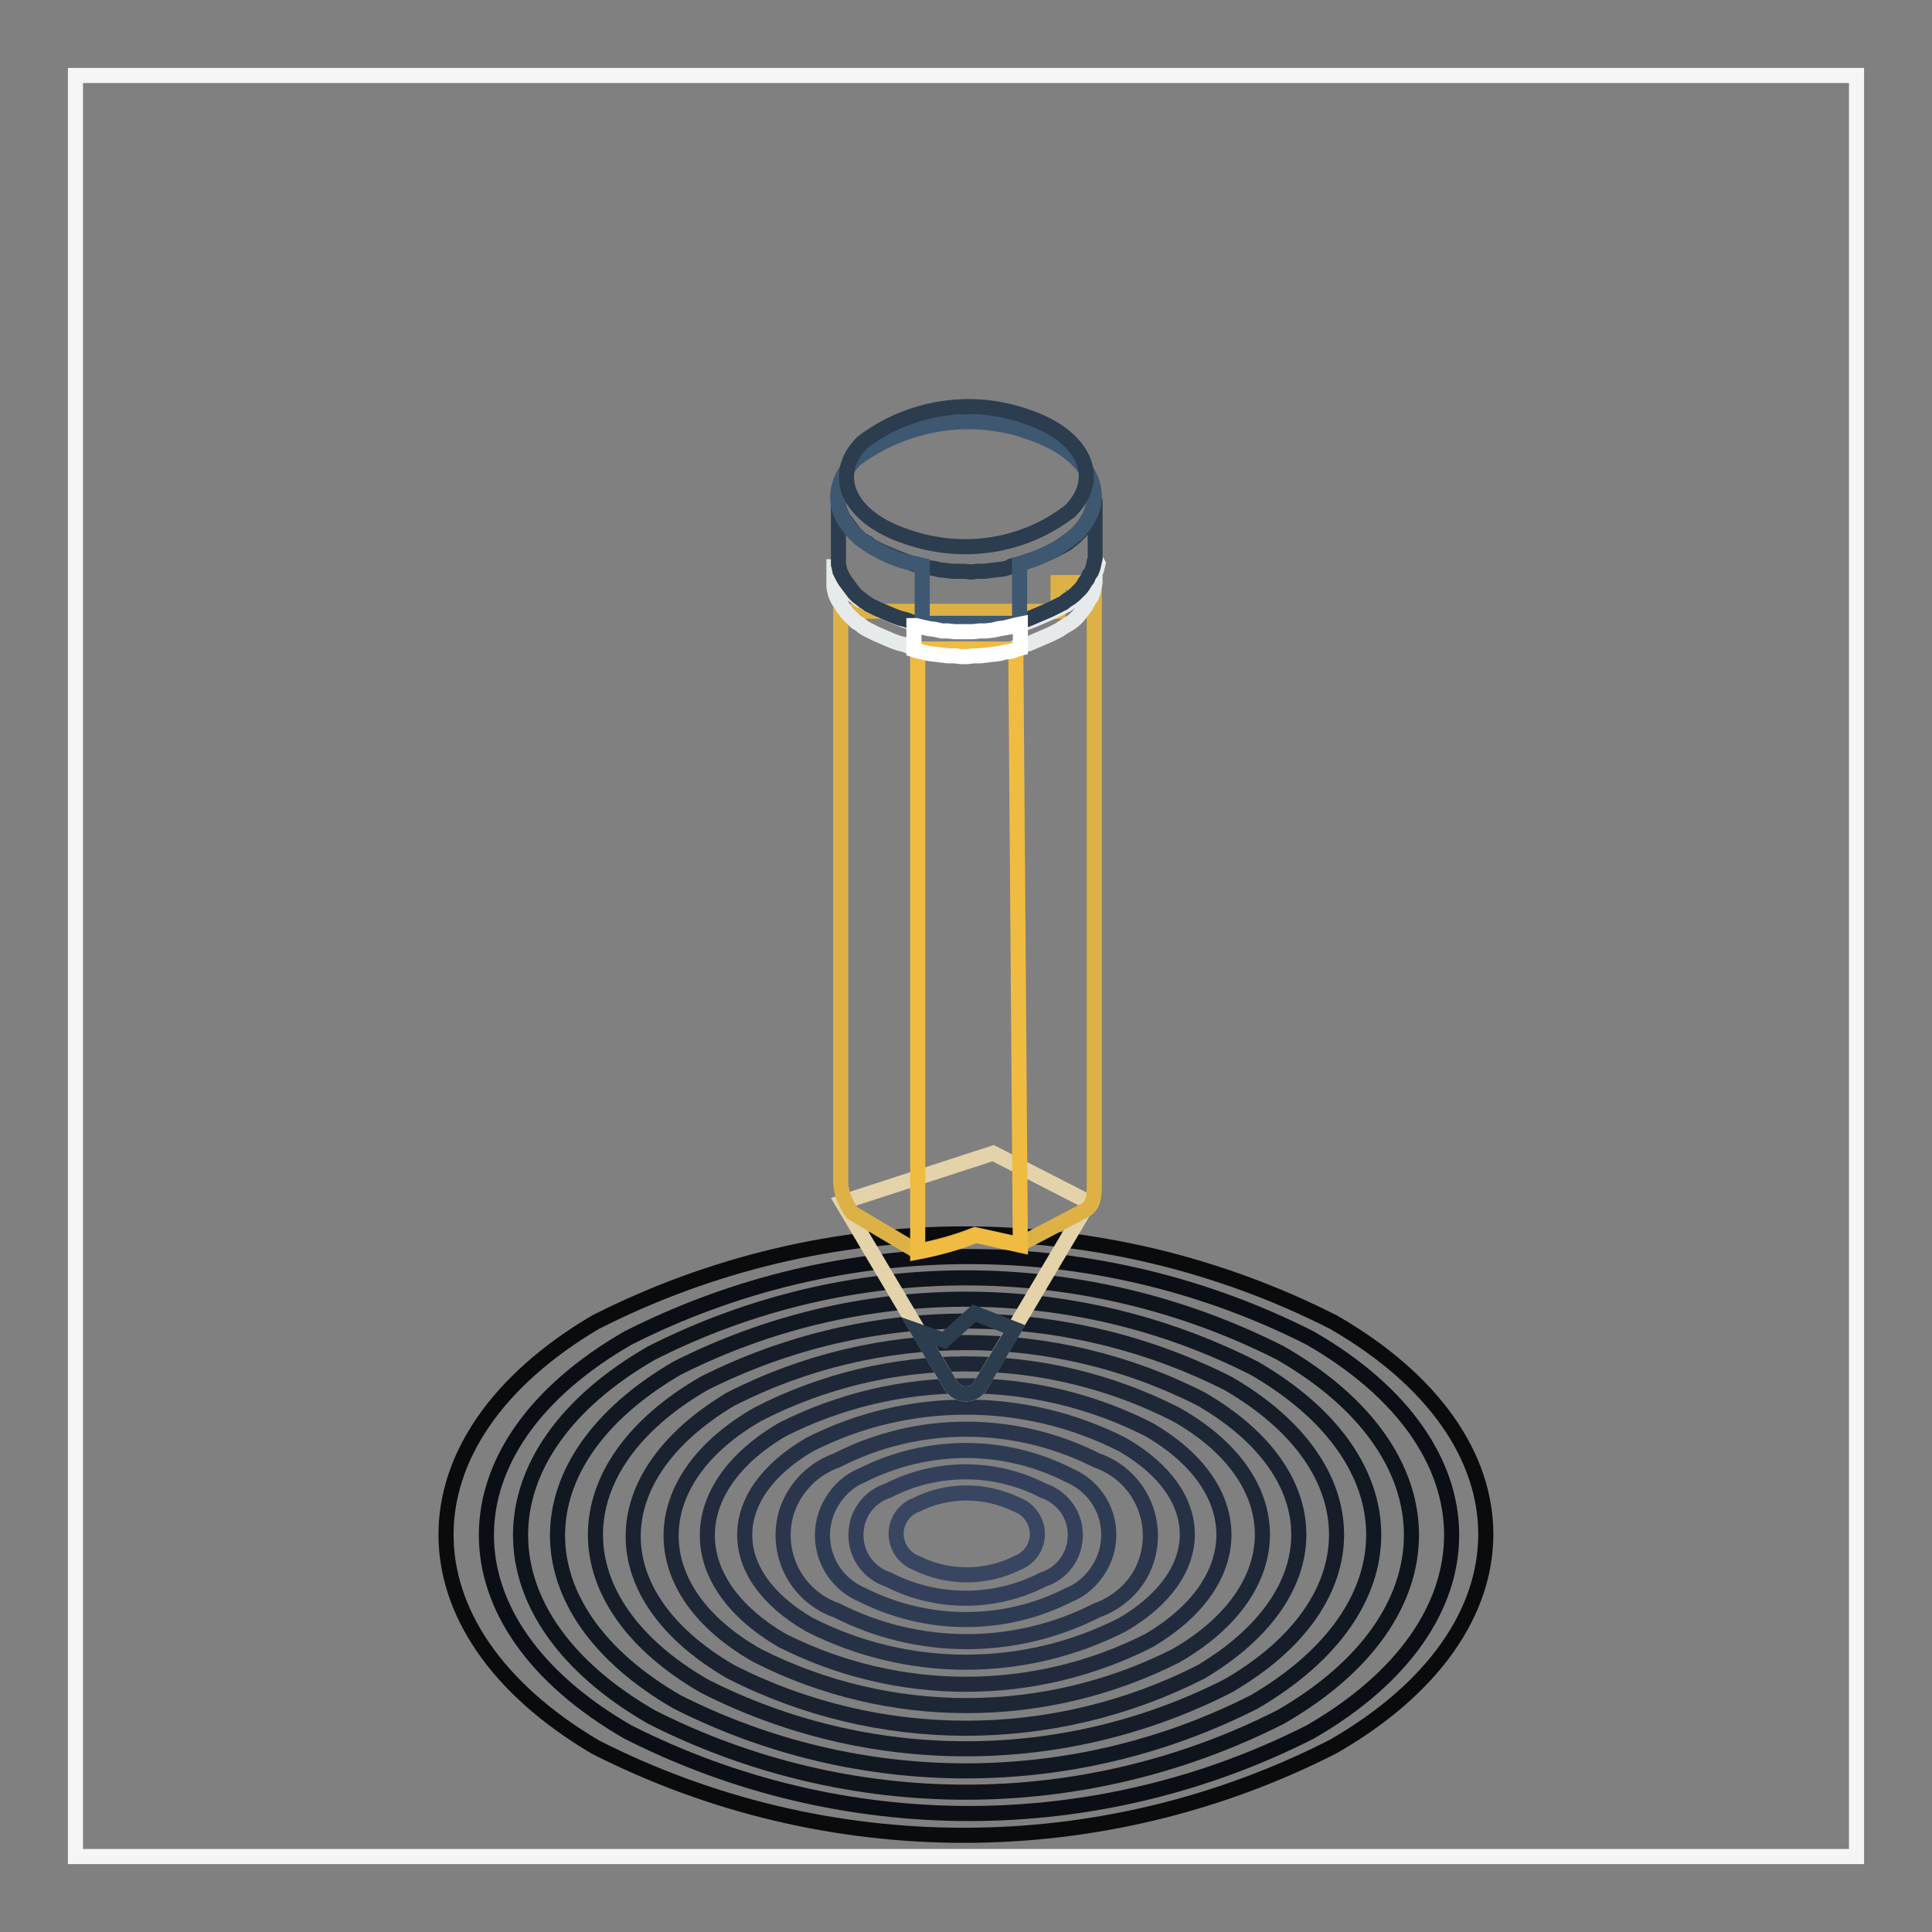
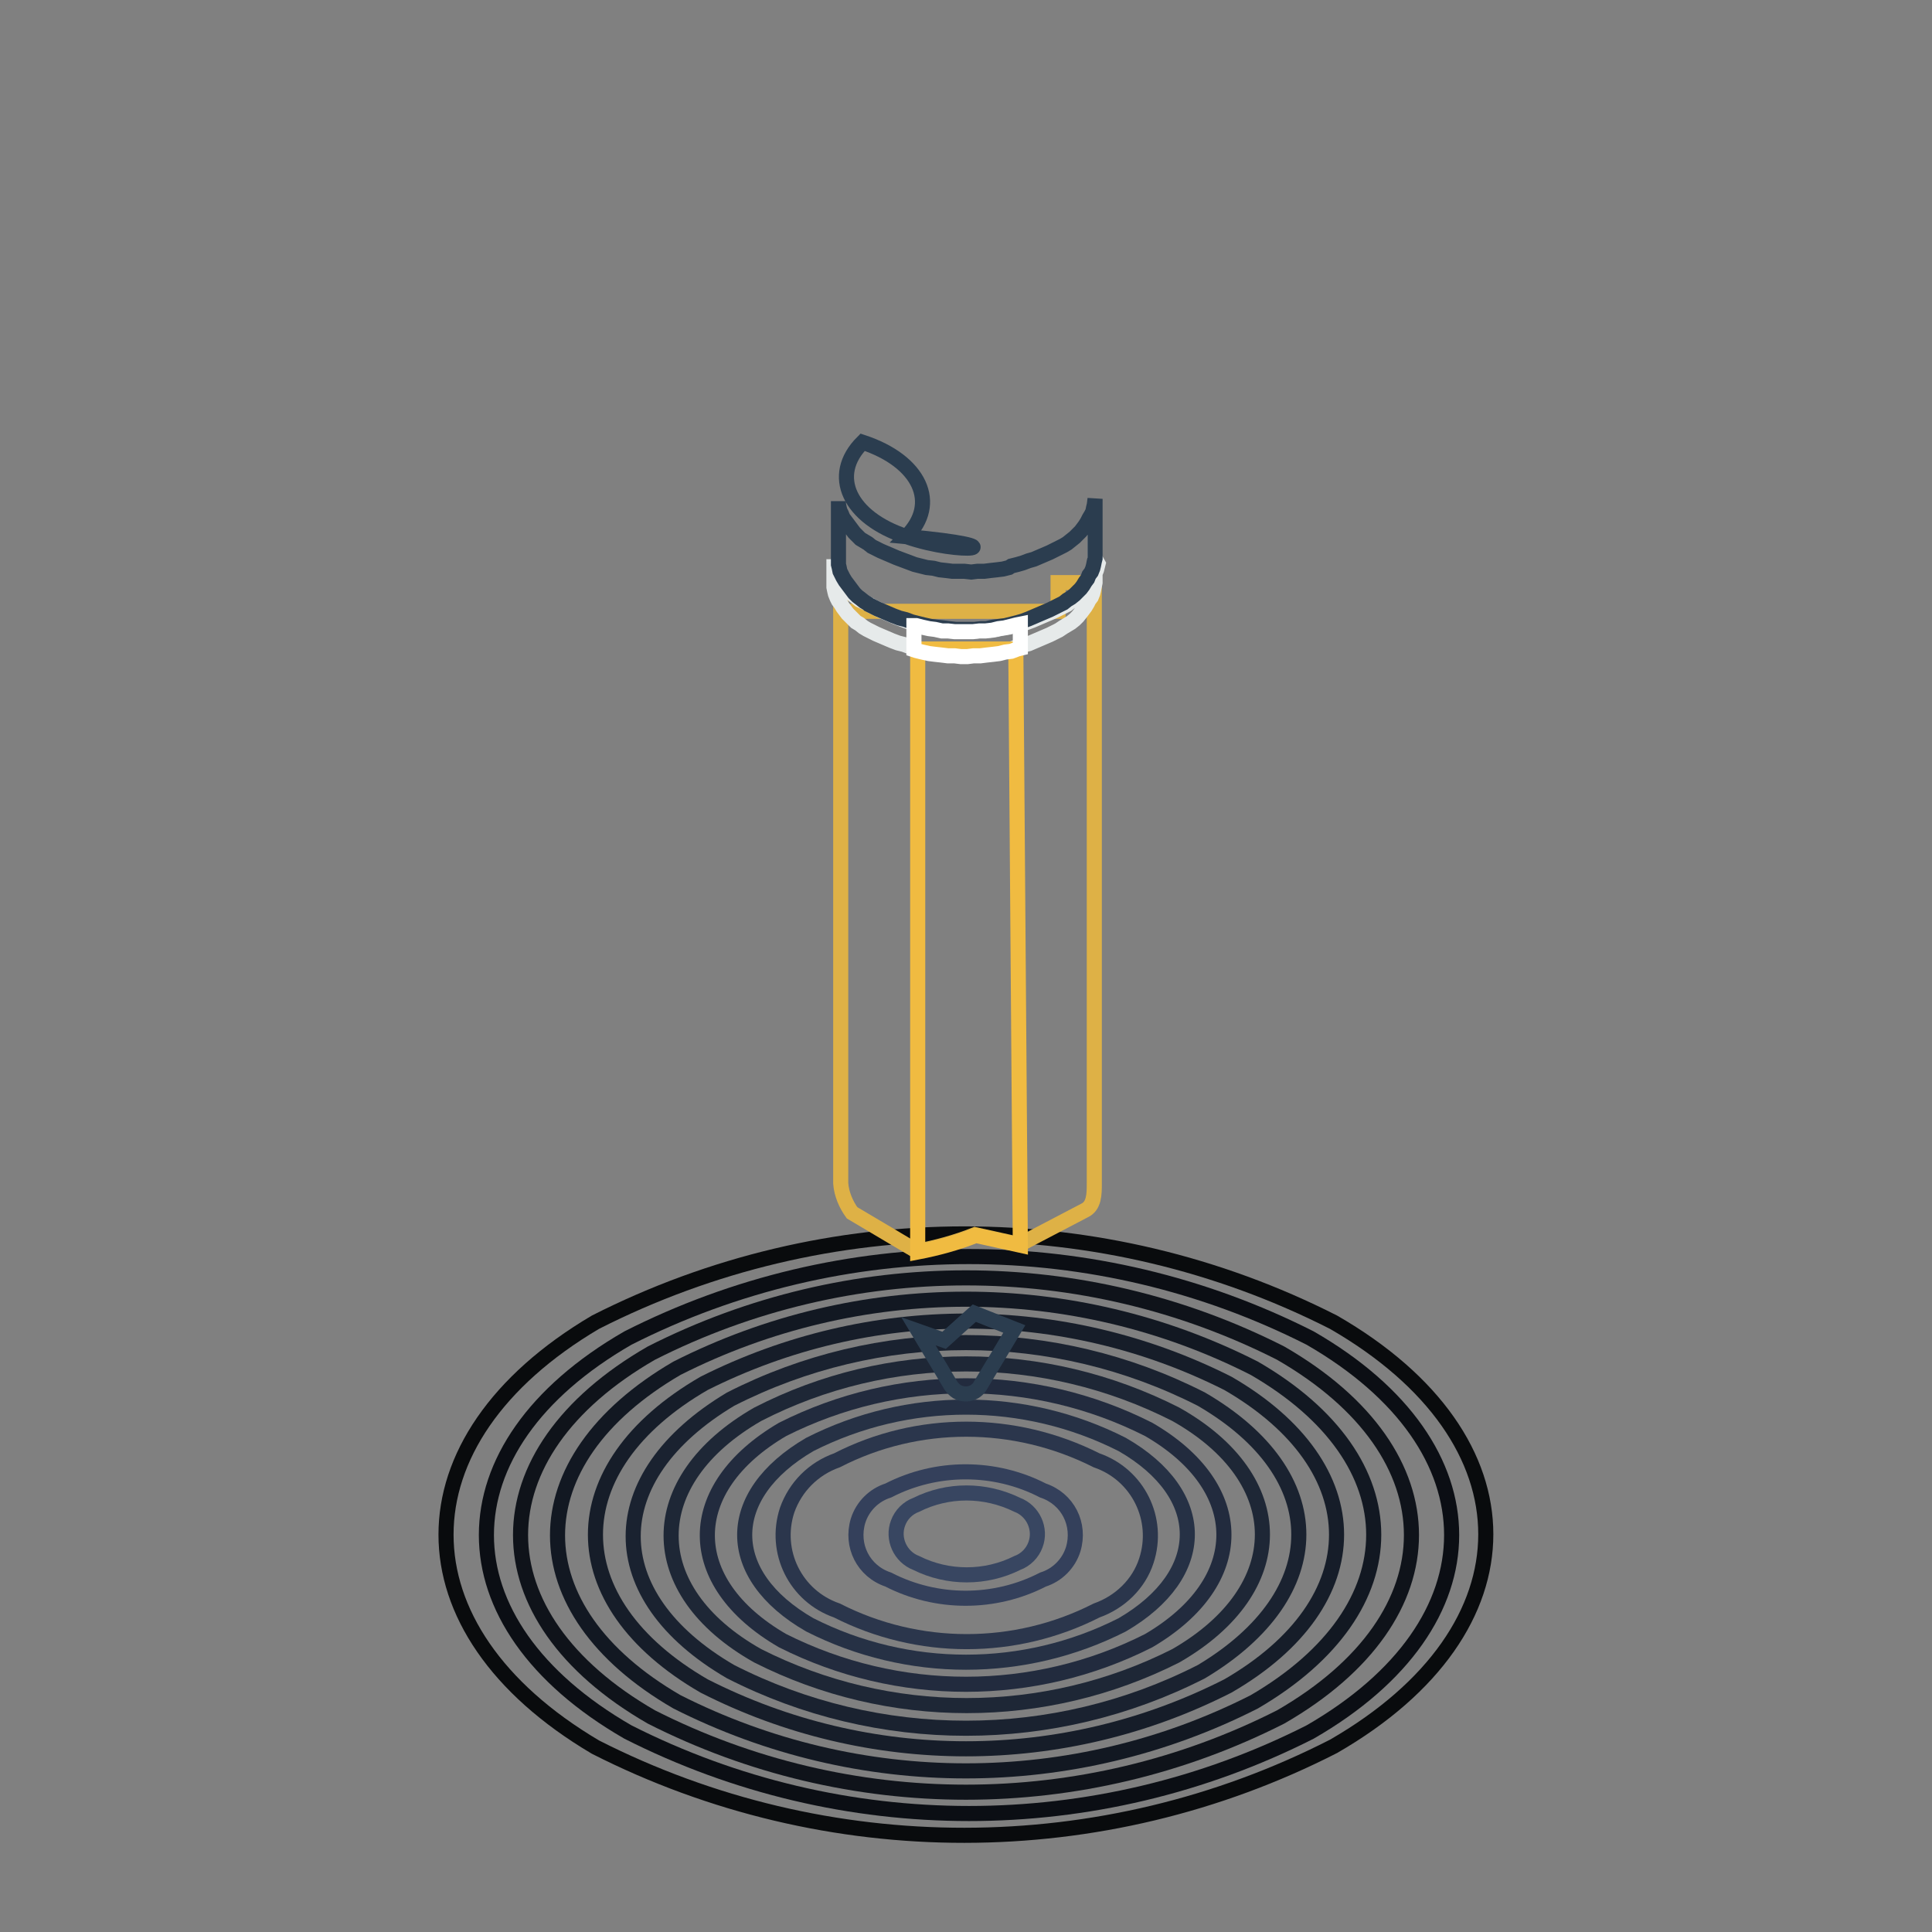
<svg xmlns="http://www.w3.org/2000/svg" version="1.1" x="0px" y="0px" viewBox="0 0 256 256" enable-background="new 0 0 256 256" xml:space="preserve">
  <rect x="0" y="0" width="256" height="256" fill="#808080" stroke="none" />
  <g>
-     <path stroke-width="2" fill-opacity="0" stroke="#f6f5f5" d="M246,10v236H10V10H246z" />
    <path stroke-width="2" fill-opacity="0" stroke="#090b0d" d="M176.7,175.2c26.9,15.5,26.9,40.7,0,56.2c-30.7,15.7-67.1,15.7-97.8,0.1c-26.4-15.6-26.4-40.7,0-56.3 C109.6,159.6,146,159.6,176.7,175.2z" />
    <path stroke-width="2" fill-opacity="0" stroke="#0b0e14" d="M173.6,177.3c25,14.4,25,37.8,0,52.2c-28.4,14.4-62,14.4-90.4,0c-25-14.4-25-37.8,0-52.2 C111.6,162.9,145.2,162.9,173.6,177.3z" />
    <path stroke-width="2" fill-opacity="0" stroke="#0f131a" d="M169.7,179.3c23.1,13.3,23.1,34.9,0,48.2c-26.2,13.3-57.2,13.3-83.4,0c-23.1-13.3-23.1-34.9,0-48.2 C112.5,166,143.5,166,169.7,179.3z" />
    <path stroke-width="2" fill-opacity="0" stroke="#121822" d="M166.2,181.3c21.1,12.2,21.1,31.9,0,44.2c-24,12.2-52.4,12.2-76.5,0c-21.1-12.2-21.1-31.9,0-44.2 C113.8,169.1,142.2,169.1,166.2,181.3z" />
    <path stroke-width="2" fill-opacity="0" stroke="#161d29" d="M162.7,183.3c19.2,11.1,19.2,29,0,40.1c-21.8,11.1-47.6,11.1-69.4,0c-19.2-11.1-19.2-29,0-40.1 C115.2,172.3,140.9,172.3,162.7,183.3z" />
    <path stroke-width="2" fill-opacity="0" stroke="#1a2230" d="M159.2,185.4c17.2,10,17.2,25.8,0,36.1c-19.6,10-42.8,10-62.4,0c-17.2-10-17.2-25.8,0-36.1 C116.4,175.4,139.6,175.4,159.2,185.4z" />
    <path stroke-width="2" fill-opacity="0" stroke="#1e2736" d="M155.8,187.4c15.3,8.6,15.3,23.2,0,32c-17.4,8.8-38,8.8-55.4,0c-15.3-8.6-15.3-23.2,0-32 C117.7,178.5,138.3,178.5,155.8,187.4z" />
    <path stroke-width="2" fill-opacity="0" stroke="#222b3e" d="M152.2,189.4c13.3,7.7,13.3,20.2,0,28c-15.2,7.7-33.2,7.7-48.5,0c-13.3-7.7-13.3-20.2,0-28 C119,181.7,137,181.7,152.2,189.4z" />
    <path stroke-width="2" fill-opacity="0" stroke="#263145" d="M148.7,191.4c11.5,6.6,11.5,17.2,0,23.9c-13,6.6-28.4,6.6-41.4,0c-11.5-6.6-11.5-17.2,0-23.9 C120.3,184.8,135.7,184.8,148.7,191.4z" />
    <path stroke-width="2" fill-opacity="0" stroke="#2b364c" d="M145.3,193.5c5.5,1.9,8.4,7.8,6.6,13.3c-1,3.1-3.5,5.5-6.6,6.6c-10.8,5.5-23.6,5.5-34.4,0 c-5.5-1.9-8.4-7.8-6.6-13.3c1.1-3.1,3.5-5.5,6.6-6.6C121.6,188,134.4,188,145.3,193.5z" />
-     <path stroke-width="2" fill-opacity="0" stroke="#2e3c53" d="M141.7,195.5c4.4,1.9,6.4,6.9,4.5,11.3c-0.9,2-2.5,3.7-4.5,4.5c-8.6,4.4-18.8,4.4-27.5,0 c-4.4-1.9-6.4-6.9-4.5-11.3c0.9-2,2.5-3.7,4.5-4.5C122.9,191.1,133.1,191.1,141.7,195.5z" />
    <path stroke-width="2" fill-opacity="0" stroke="#34405b" d="M138.2,197.5c3.3,1.1,5,4.5,4,7.8c-0.6,1.9-2.1,3.4-4,4c-6.4,3.3-14.1,3.3-20.5,0c-3.3-1.1-5-4.5-4-7.8 c0.6-1.9,2.1-3.4,4-4C124.1,194.2,131.8,194.2,138.2,197.5z" />
    <path stroke-width="2" fill-opacity="0" stroke="#384661" d="M134.8,199.4c2.1,0.8,3.2,3.2,2.4,5.3c-0.4,1.1-1.3,2-2.4,2.4c-4.2,2.1-9.2,2.1-13.4,0 c-2.1-0.8-3.2-3.2-2.4-5.3c0.4-1.1,1.3-2,2.4-2.4C125.6,197.3,130.5,197.3,134.8,199.4z" />
-     <path stroke-width="2" fill-opacity="0" stroke="#e4d3aa" d="M144.3,159.3l-14.4,24.3c-0.6,1.1-2,1.4-3.1,0.8c-0.3-0.2-0.6-0.5-0.8-0.8l-14.4-24.3l20-6.5L144.3,159.3z" />
    <path stroke-width="2" fill-opacity="0" stroke="#deb146" d="M145,77.2v79.6c0,1.4,0,3-1.3,3.6l-8.6,4.5l-5.9-1.3c-2.5,1-5.1,1.7-7.7,2.2l-8.6-5.1 c-0.8-1.1-1.4-2.5-1.5-3.9V78.9V81h28.8v-3.8H145z" />
    <path stroke-width="2" fill-opacity="0" stroke="#2b3d4f" d="M134.4,176.1l-4.5,7.5c-0.6,1.1-2,1.4-3.1,0.8c-0.3-0.2-0.6-0.5-0.8-0.8l-4.3-7.2l3.4,1.2l4-3.6 L134.4,176.1z" />
    <path stroke-width="2" fill-opacity="0" stroke="#e6eaea" d="M145.1,74v3.2l-0.1,0.5l-0.1,0.5l-0.1,0.4l-0.2,0.5l-0.3,0.4l-0.2,0.4l-0.3,0.5l-0.3,0.4l-0.3,0.4l-0.4,0.5 l-0.4,0.4l-0.5,0.4l-0.5,0.3l-0.5,0.3l-0.6,0.4l-0.6,0.3l-0.6,0.3l-0.7,0.3l-0.7,0.3l-0.7,0.3l-0.7,0.3l-0.8,0.2l-0.7,0.2l-0.8,0.3 l-0.8,0.1l-0.8,0.2l-0.8,0.1l-0.9,0.1l-0.8,0.1h-0.9l-0.8,0.1h-0.9l-0.8-0.1h-0.9l-0.8-0.1l-0.9-0.1l-0.8-0.1l-0.9-0.2l-0.8-0.2 l-0.8-0.2l-0.8-0.3l-0.8-0.2l-0.8-0.3l-0.7-0.3l-0.7-0.3l-0.7-0.3l-0.6-0.3l-0.6-0.3l-0.5-0.3l-0.5-0.4l-0.5-0.3l-0.4-0.4l-0.4-0.4 l-0.3-0.3l-0.3-0.4l-0.3-0.4l-0.3-0.5l-0.3-0.4l-0.2-0.4l-0.2-0.5l-0.1-0.4l-0.1-0.5v-3.7v0.5l0.1,0.4l0.1,0.5l0.2,0.4l0.2,0.5 l0.3,0.4l0.3,0.4l0.3,0.4l0.3,0.4l0.3,0.4l0.4,0.4l0.4,0.3l0.5,0.4L115,80l0.5,0.3l0.6,0.3l0.6,0.3l0.7,0.3l0.7,0.3l0.7,0.3 l0.8,0.3l0.8,0.3l0.8,0.2l0.8,0.2l0.8,0.2l0.9,0.2l0.8,0.1l0.9,0.2h0.8l0.9,0.1h2.4l0.9-0.1h0.8l0.9-0.1l0.8-0.2l0.8-0.1l0.8-0.2 l0.8-0.2l0.7-0.2l0.8-0.3l0.7-0.3l0.7-0.3l0.7-0.3l0.7-0.3l0.6-0.3l0.6-0.3l0.6-0.3l0.5-0.4l0.5-0.3l0.5-0.4l0.4-0.4l0.4-0.4 l0.3-0.4l0.3-0.5l0.3-0.4l0.2-0.4l0.3-0.5l0.2-0.5l0.1-0.4l0.1-0.4L145.1,74L145.1,74z" />
    <path stroke-width="2" fill-opacity="0" stroke="#2b3d4f" d="M145.1,66.1V74l-0.1,0.4l-0.1,0.5l-0.1,0.4l-0.2,0.5l-0.3,0.4l-0.2,0.5l-0.3,0.4l-0.3,0.5l-0.3,0.4 l-0.4,0.4l-0.4,0.4l-0.5,0.4l-0.5,0.3l-0.5,0.4l-0.6,0.3l-0.6,0.3l-0.6,0.3l-0.7,0.3l-0.7,0.3l-0.7,0.3l-0.7,0.3l-0.8,0.3l-0.7,0.2 l-0.8,0.2l-0.8,0.2l-0.8,0.1l-0.8,0.1l-0.9,0.2H130l-0.9,0.1h-2.4l-0.9-0.1l-0.8-0.1l-0.9-0.1l-0.8-0.1l-0.9-0.2l-0.8-0.2l-0.8-0.2 l-0.8-0.3l-0.8-0.2l-0.8-0.3l-0.7-0.3l-0.7-0.3l-0.7-0.3l-0.6-0.3l-0.6-0.3L115,80l-0.5-0.3l-0.5-0.4l-0.4-0.3l-0.4-0.4l-0.3-0.4 l-0.3-0.4l-0.3-0.4l-0.3-0.4l-0.3-0.5l-0.2-0.4l-0.2-0.4l-0.1-0.5l-0.1-0.4v-8.4v0.4l0.1,0.5l0.1,0.4l0.2,0.4l0.2,0.5l0.3,0.4 l0.3,0.4l0.3,0.4l0.3,0.4l0.3,0.4l0.4,0.4l0.4,0.4l0.5,0.3l0.5,0.3l0.5,0.4l0.6,0.3l0.6,0.3l0.7,0.3l0.7,0.3l0.7,0.3l0.8,0.3 l0.8,0.3l0.8,0.3l0.8,0.2l0.8,0.2l0.9,0.1l0.8,0.2l0.9,0.1l0.8,0.1h1.6l0.9,0.1l0.8-0.1h0.9l0.8-0.1l0.9-0.1l0.8-0.1l0.8-0.2 L134,75l0.8-0.2l0.7-0.2l0.8-0.3l0.7-0.2l0.7-0.3l0.7-0.3l0.7-0.3l0.6-0.3l0.6-0.3l0.6-0.3l0.5-0.3l0.5-0.4l0.5-0.4l0.4-0.4 l0.4-0.4l0.3-0.4l0.3-0.4l0.3-0.5l0.2-0.4l0.3-0.5l0.2-0.4l0.1-0.5l0.1-0.4L145.1,66.1z" />
-     <path stroke-width="2" fill-opacity="0" stroke="#3f5871" d="M119.5,74.3c-8.2-2.8-10.9-8.6-6.2-13.4c6.7-5,15.4-6.4,23.2-3.6c8.2,2.8,10.9,8.6,6.2,13.4 c-2.2,1.9-4.8,3.3-7.6,4v7.9h-12.9v-7.7L119.5,74.3z" />
-     <path stroke-width="2" fill-opacity="0" stroke="#2b3d4f" d="M120.1,71.1c-7.6-2.5-10.2-8.1-5.8-12.5c6.2-4.7,14.4-6,21.7-3.4c7.6,2.5,10.2,8.1,5.8,12.5 C135.6,72.5,127.5,73.7,120.1,71.1z" />
+     <path stroke-width="2" fill-opacity="0" stroke="#2b3d4f" d="M120.1,71.1c-7.6-2.5-10.2-8.1-5.8-12.5c7.6,2.5,10.2,8.1,5.8,12.5 C135.6,72.5,127.5,73.7,120.1,71.1z" />
    <path stroke-width="2" fill-opacity="0" stroke="#f0bb41" d="M135.2,165l-5.9-1.3c-2.5,1-5.1,1.7-7.7,2.2V86h13L135.2,165z" />
    <path stroke-width="2" fill-opacity="0" stroke="#ffffff" d="M135.2,82.7v3.2l-0.4,0.1l-0.8,0.3l-0.8,0.1l-0.8,0.2l-0.8,0.1l-0.9,0.1l-0.8,0.1h-0.9l-0.8,0.1h-0.9 l-0.8-0.1h-0.9l-0.8-0.1l-0.9-0.1l-0.8-0.1l-0.9-0.2l-0.8-0.2l-0.3-0.1v-3.2h0.3l0.8,0.2l0.9,0.2l0.8,0.1l0.9,0.2h0.8l0.9,0.1h2.4 l0.9-0.1h0.8l0.9-0.1l0.8-0.2l0.8-0.1l0.8-0.2l0.8-0.2L135.2,82.7L135.2,82.7z" />
  </g>
</svg>